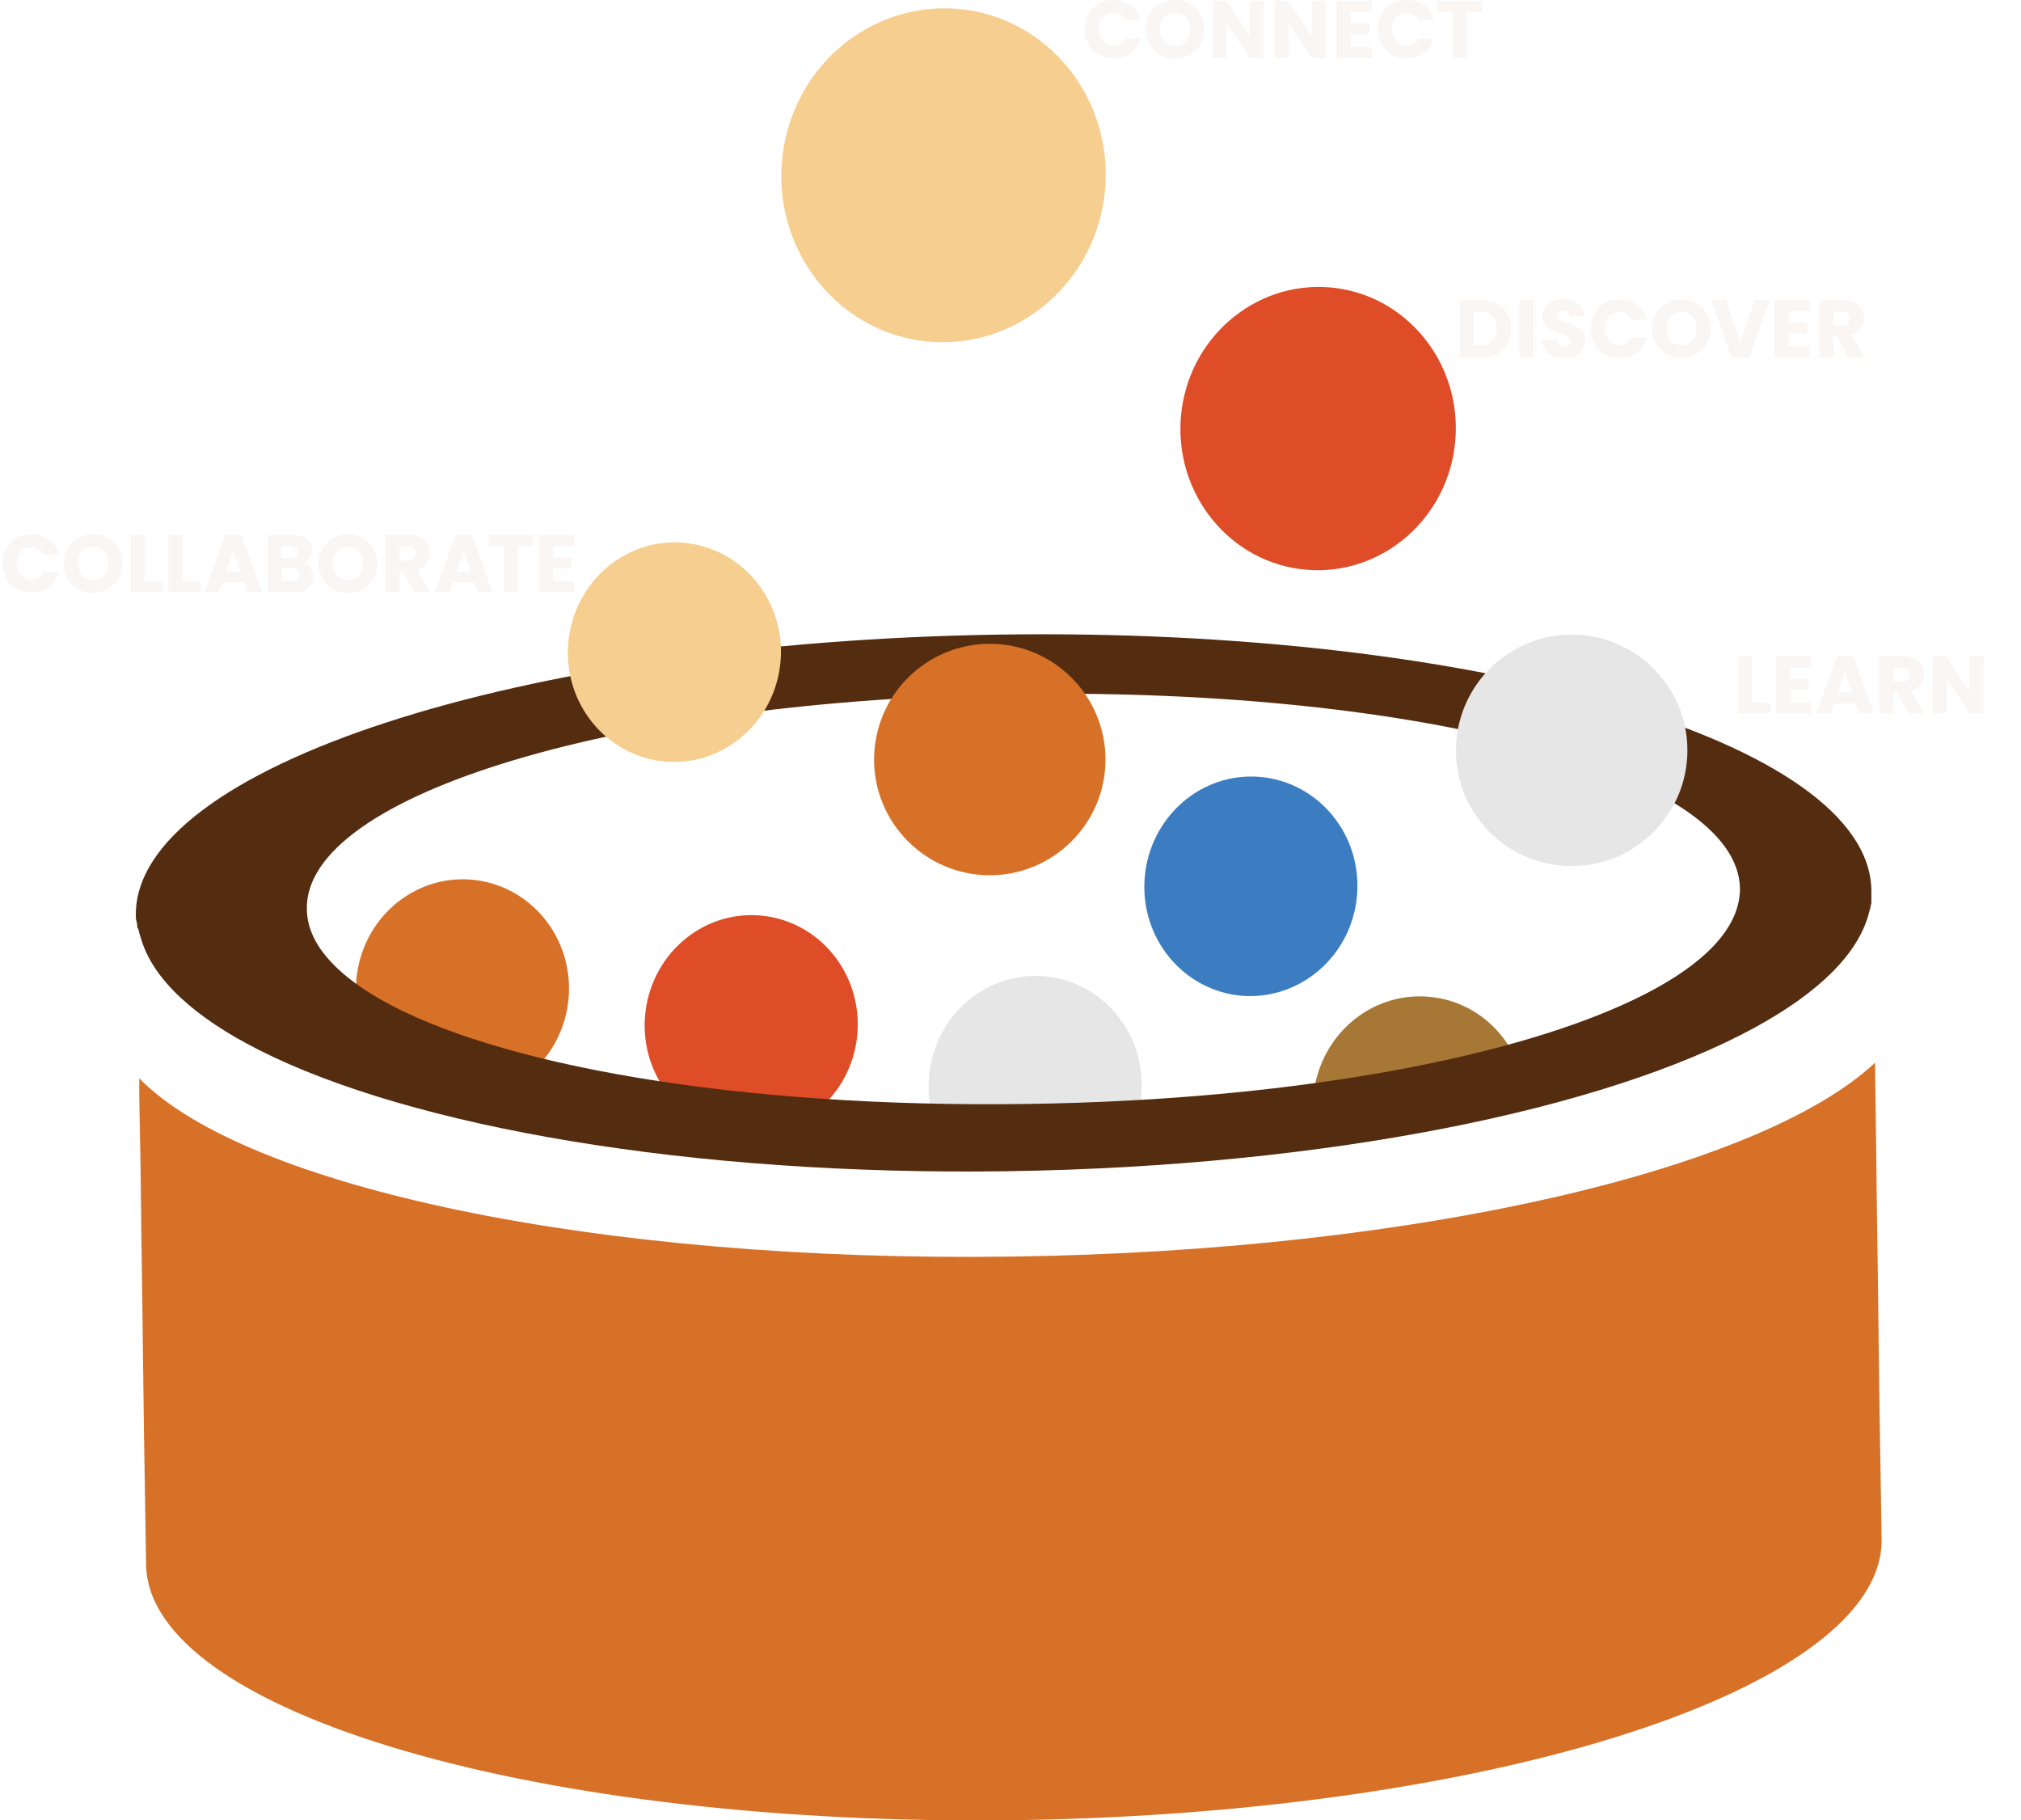
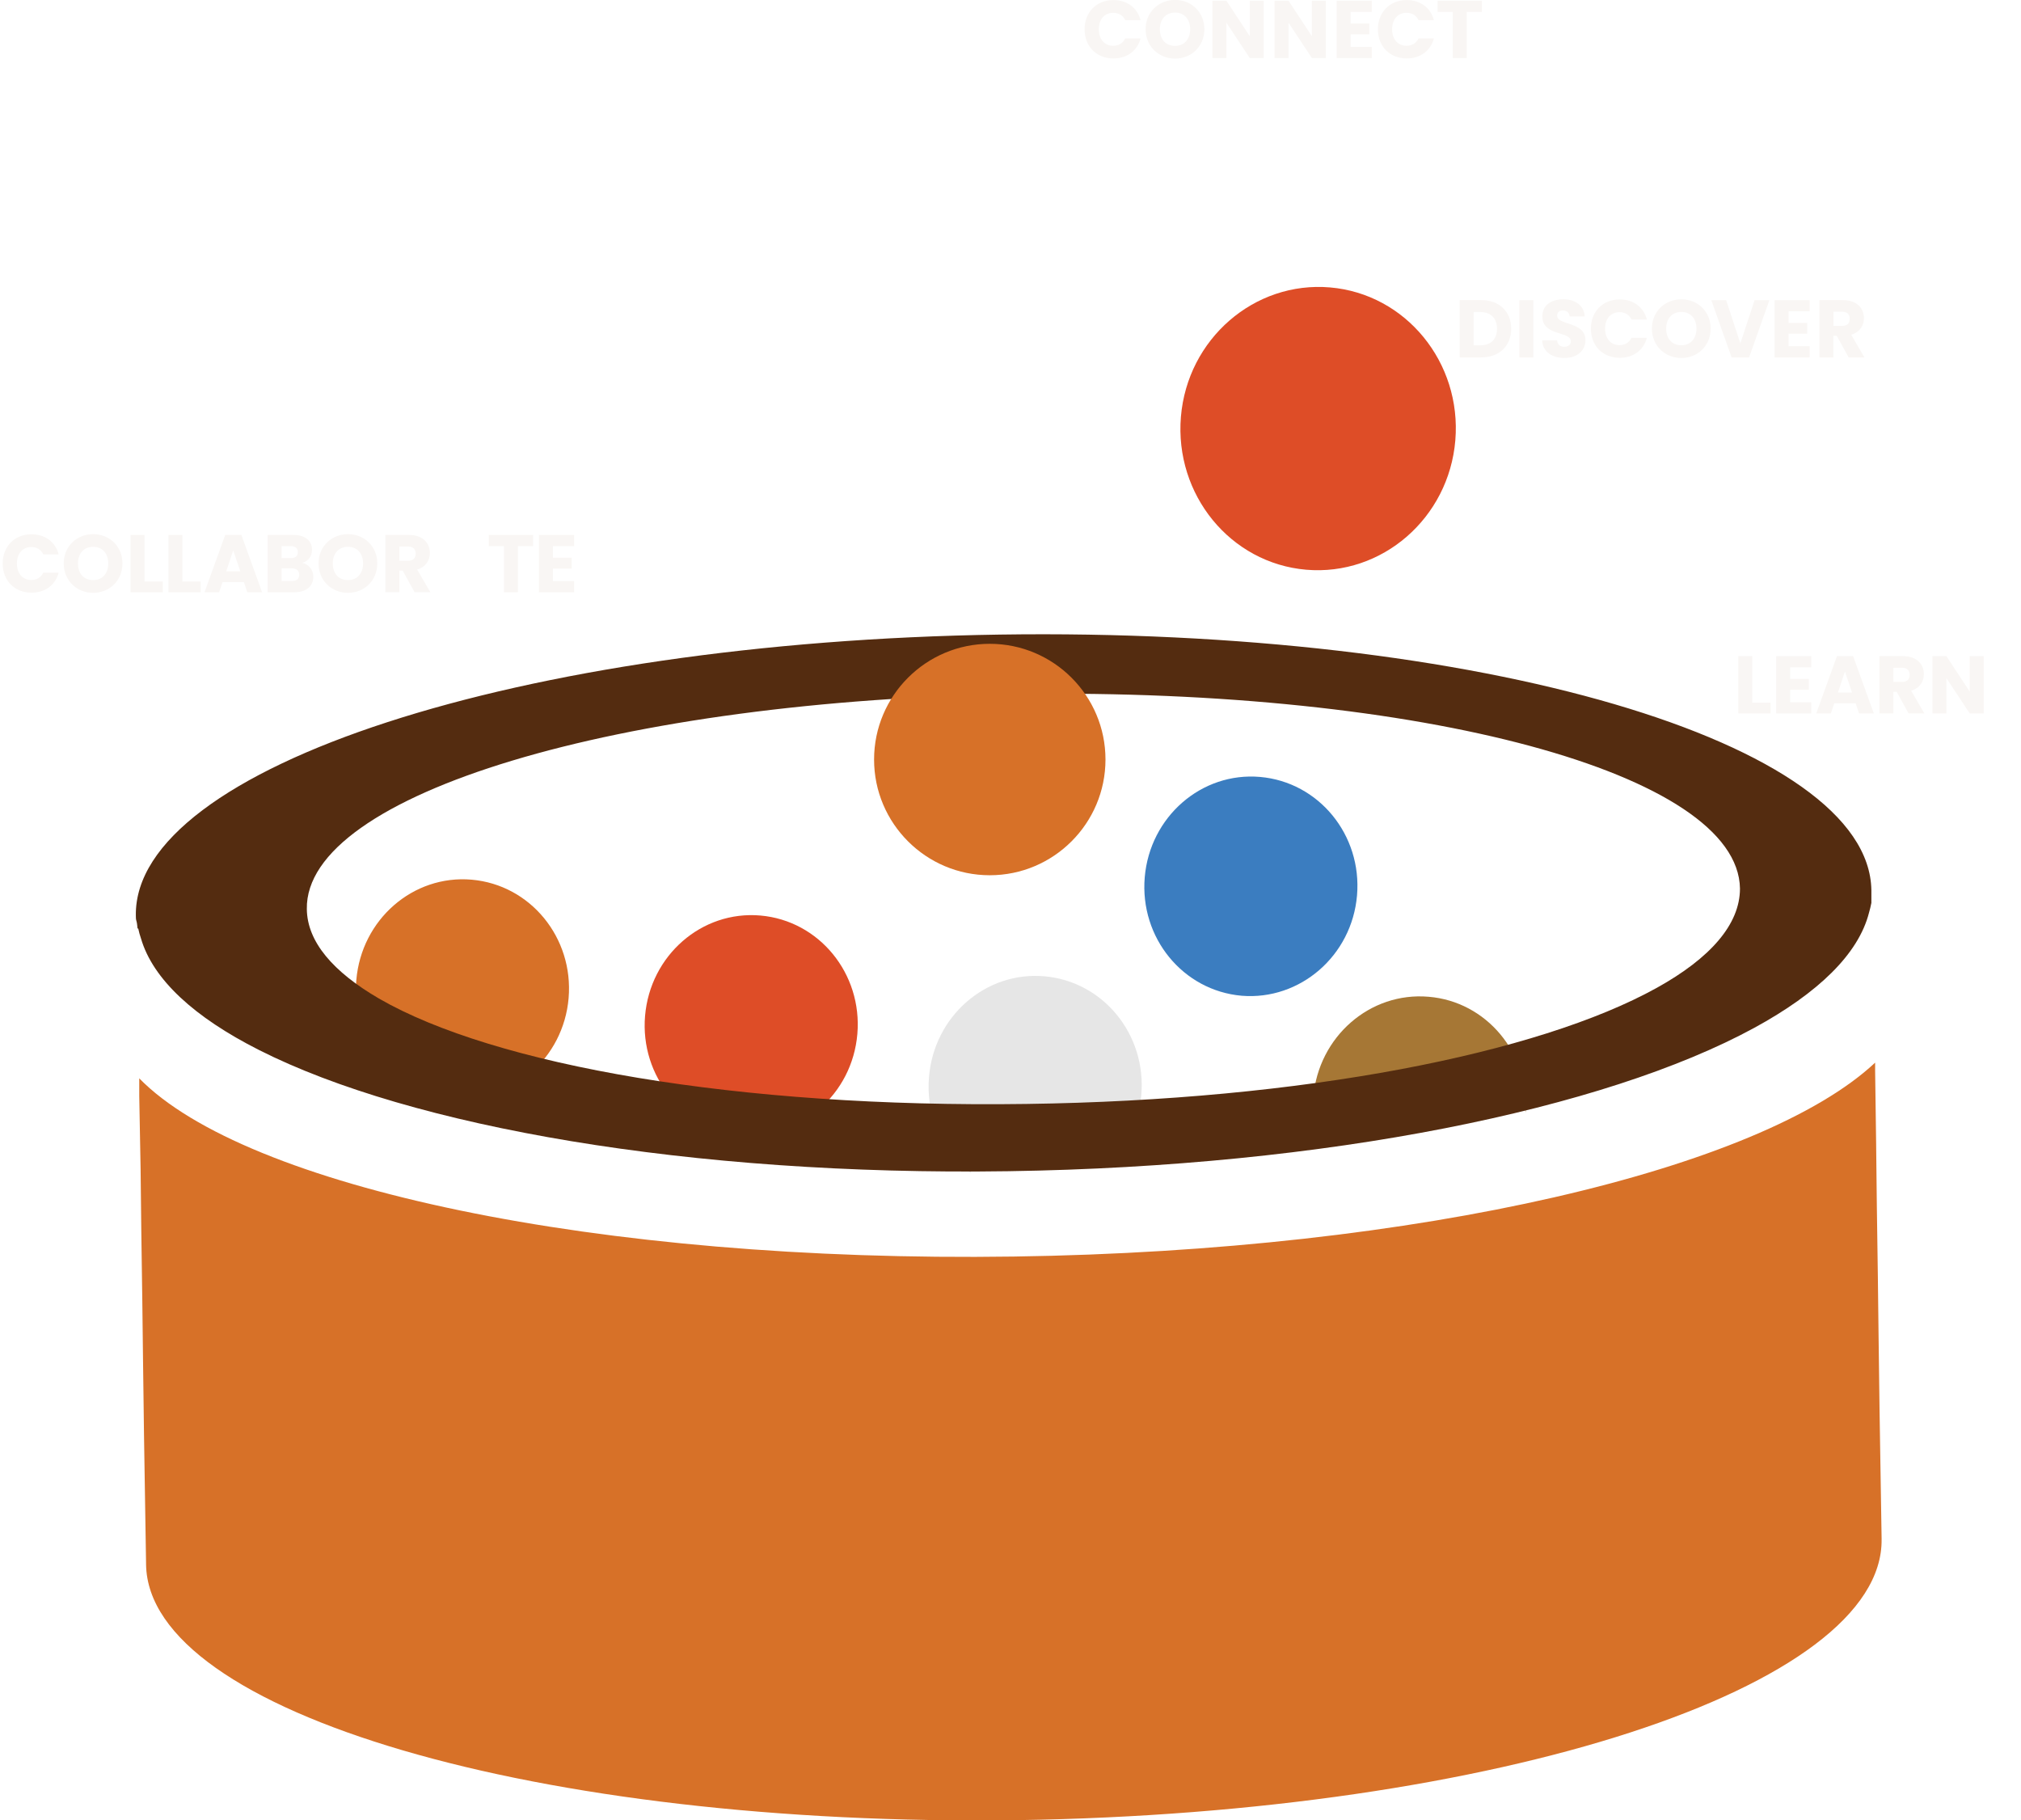
<svg xmlns="http://www.w3.org/2000/svg" id="Layer_1" viewBox="0 0 592.14 533.2">
  <path d="M326.22.02c3.99,0,7.01,2.25,7.96,5.88h-4.5c-.69-1.44-1.96-2.15-3.51-2.15-2.51,0-4.23,1.87-4.23,4.83s1.72,4.83,4.23,4.83c1.55,0,2.82-.72,3.51-2.15h4.5c-.96,3.63-3.97,5.86-7.96,5.86-4.95,0-8.44-3.52-8.44-8.54S321.27.02,326.22.02Z" fill="#f9f6f4" />
  <path d="M344.29,17.17c-4.76,0-8.63-3.56-8.63-8.61S339.53-.02,344.29-.02s8.58,3.54,8.58,8.58-3.83,8.61-8.58,8.61ZM344.29,13.44c2.68,0,4.42-1.94,4.42-4.88s-1.75-4.88-4.42-4.88-4.45,1.89-4.45,4.88,1.72,4.88,4.45,4.88Z" fill="#f9f6f4" />
  <path d="M370.26.21v16.79h-4.09l-6.84-10.35v10.35h-4.09V.21h4.09l6.84,10.4V.21h4.09Z" fill="#f9f6f4" />
  <path d="M388.46.21v16.79h-4.09l-6.84-10.35v10.35h-4.09V.21h4.09l6.84,10.4V.21h4.09Z" fill="#f9f6f4" />
  <path d="M401.92,3.49h-6.19v3.4h5.48v3.16h-5.48v3.68h6.19v3.28h-10.28V.21h10.28v3.28Z" fill="#f9f6f4" />
  <path d="M412.16.02c3.99,0,7.01,2.25,7.96,5.88h-4.5c-.69-1.44-1.96-2.15-3.51-2.15-2.51,0-4.23,1.87-4.23,4.83s1.72,4.83,4.23,4.83c1.55,0,2.82-.72,3.51-2.15h4.5c-.96,3.63-3.97,5.86-7.96,5.86-4.95,0-8.44-3.52-8.44-8.54S407.21.02,412.16.02Z" fill="#f9f6f4" />
  <path d="M421.21.21h12.98v3.28h-4.45v13.51h-4.09V3.49h-4.45V.21Z" fill="#f9f6f4" />
  <path d="M442.77,96.31c0,4.97-3.44,8.39-8.8,8.39h-6.29v-16.79h6.29c5.36,0,8.8,3.4,8.8,8.39ZM433.71,101.16c3.08,0,4.9-1.77,4.9-4.85s-1.82-4.9-4.9-4.9h-1.94v9.76h1.94Z" fill="#f9f6f4" />
  <path d="M445.17,87.92h4.09v16.79h-4.09v-16.79Z" fill="#f9f6f4" />
  <path d="M458.4,104.87c-3.61,0-6.43-1.79-6.55-5.19h4.35c.12,1.29.93,1.91,2.08,1.91s1.96-.6,1.96-1.58c0-3.11-8.39-1.43-8.34-7.39,0-3.18,2.61-4.95,6.12-4.95s6.12,1.82,6.29,5.02h-4.42c-.07-1.08-.84-1.72-1.94-1.75-.98-.02-1.72.48-1.72,1.53,0,2.92,8.3,1.6,8.3,7.22,0,2.82-2.2,5.16-6.12,5.16Z" fill="#f9f6f4" />
  <path d="M474.56,87.72c3.99,0,7.01,2.25,7.96,5.88h-4.5c-.69-1.44-1.96-2.15-3.51-2.15-2.51,0-4.23,1.87-4.23,4.83s1.72,4.83,4.23,4.83c1.55,0,2.82-.72,3.51-2.15h4.5c-.96,3.63-3.97,5.86-7.96,5.86-4.95,0-8.44-3.52-8.44-8.54s3.49-8.56,8.44-8.56Z" fill="#f9f6f4" />
  <path d="M492.63,104.87c-4.76,0-8.63-3.56-8.63-8.61s3.87-8.58,8.63-8.58,8.58,3.54,8.58,8.58-3.83,8.61-8.58,8.61ZM492.63,101.14c2.68,0,4.42-1.94,4.42-4.88s-1.75-4.88-4.42-4.88-4.45,1.89-4.45,4.88,1.72,4.88,4.45,4.88Z" fill="#f9f6f4" />
  <path d="M514.09,87.92h4.33l-5.95,16.79h-5.12l-5.95-16.79h4.35l4.16,12.67,4.18-12.67Z" fill="#f9f6f4" />
  <path d="M530.22,91.19h-6.19v3.4h5.48v3.16h-5.48v3.68h6.19v3.28h-10.28v-16.79h10.28v3.28Z" fill="#f9f6f4" />
  <path d="M539.95,87.92c4.11,0,6.17,2.37,6.17,5.28,0,2.1-1.15,4.09-3.73,4.85l3.87,6.65h-4.62l-3.49-6.34h-.98v6.34h-4.09v-16.79h6.86ZM539.71,91.31h-2.53v4.16h2.53c1.53,0,2.25-.79,2.25-2.1,0-1.24-.72-2.06-2.25-2.06Z" fill="#f9f6f4" />
  <path d="M9.23,156.52c3.99,0,7.01,2.25,7.96,5.88h-4.5c-.69-1.44-1.96-2.15-3.51-2.15-2.51,0-4.23,1.87-4.23,4.83s1.72,4.83,4.23,4.83c1.55,0,2.82-.72,3.51-2.15h4.5c-.96,3.63-3.97,5.86-7.96,5.86-4.95,0-8.44-3.52-8.44-8.54s3.49-8.56,8.44-8.56Z" fill="#f9f6f4" />
  <path d="M27.3,173.67c-4.76,0-8.63-3.56-8.63-8.61s3.87-8.58,8.63-8.58,8.58,3.54,8.58,8.58-3.83,8.61-8.58,8.61ZM27.3,169.94c2.68,0,4.42-1.94,4.42-4.88s-1.75-4.88-4.42-4.88-4.45,1.89-4.45,4.88,1.72,4.88,4.45,4.88Z" fill="#f9f6f4" />
  <path d="M42.34,156.71v13.63h5.36v3.16h-9.44v-16.79h4.09Z" fill="#f9f6f4" />
  <path d="M53.44,156.71v13.63h5.36v3.16h-9.44v-16.79h4.09Z" fill="#f9f6f4" />
  <path d="M71.46,170.54h-6.26l-1,2.96h-4.28l6.07-16.79h4.73l6.07,16.79h-4.33l-1-2.96ZM68.33,161.23l-2.06,6.15h4.14l-2.08-6.15Z" fill="#f9f6f4" />
  <path d="M86.23,173.5h-7.82v-16.79h7.56c3.42,0,5.45,1.7,5.45,4.35,0,2.03-1.22,3.35-2.85,3.83,1.96.41,3.23,2.13,3.23,4.04,0,2.77-2.03,4.57-5.57,4.57ZM85.18,159.99h-2.68v3.51h2.68c1.34,0,2.08-.6,2.08-1.75s-.74-1.77-2.08-1.77ZM85.47,166.49h-2.96v3.71h3.01c1.36,0,2.15-.62,2.15-1.82s-.84-1.89-2.2-1.89Z" fill="#f9f6f4" />
  <path d="M101.96,173.67c-4.76,0-8.63-3.56-8.63-8.61s3.87-8.58,8.63-8.58,8.58,3.54,8.58,8.58-3.83,8.61-8.58,8.61ZM101.96,169.94c2.68,0,4.42-1.94,4.42-4.88s-1.75-4.88-4.42-4.88-4.45,1.89-4.45,4.88,1.72,4.88,4.45,4.88Z" fill="#f9f6f4" />
  <path d="M119.78,156.71c4.11,0,6.17,2.37,6.17,5.28,0,2.1-1.15,4.09-3.73,4.85l3.87,6.65h-4.62l-3.49-6.34h-.98v6.34h-4.09v-16.79h6.86ZM119.54,160.11h-2.53v4.16h2.53c1.53,0,2.25-.79,2.25-2.1,0-1.24-.72-2.06-2.25-2.06Z" fill="#f9f6f4" />
-   <path d="M138.99,170.54h-6.26l-1,2.96h-4.28l6.07-16.79h4.73l6.07,16.79h-4.33l-1-2.96ZM135.86,161.23l-2.06,6.15h4.14l-2.08-6.15Z" fill="#f9f6f4" />
  <path d="M143.22,156.71h12.98v3.28h-4.45v13.51h-4.09v-13.51h-4.45v-3.28Z" fill="#f9f6f4" />
  <path d="M168.2,159.99h-6.19v3.4h5.48v3.16h-5.48v3.68h6.19v3.28h-10.28v-16.79h10.28v3.28Z" fill="#f9f6f4" />
  <path d="M513.39,192.21v13.63h5.36v3.16h-9.44v-16.79h4.09Z" fill="#f9f6f4" />
  <path d="M530.69,195.49h-6.19v3.4h5.48v3.16h-5.48v3.68h6.19v3.28h-10.28v-16.79h10.28v3.28Z" fill="#f9f6f4" />
  <path d="M543.69,206.04h-6.26l-1,2.96h-4.28l6.07-16.79h4.73l6.07,16.79h-4.33l-1-2.96ZM540.56,196.73l-2.06,6.15h4.14l-2.08-6.15Z" fill="#f9f6f4" />
  <path d="M557.51,192.21c4.11,0,6.17,2.37,6.17,5.28,0,2.1-1.15,4.09-3.73,4.85l3.87,6.65h-4.62l-3.49-6.34h-.98v6.34h-4.09v-16.79h6.86ZM557.27,195.61h-2.53v4.16h2.53c1.53,0,2.25-.79,2.25-2.1,0-1.24-.72-2.06-2.25-2.06Z" fill="#f9f6f4" />
  <path d="M581.21,192.21v16.79h-4.09l-6.84-10.35v10.35h-4.09v-16.79h4.09l6.84,10.4v-10.4h4.09Z" fill="#f9f6f4" />
  <path d="M251.2,302.9c1.5-17.7-11.2-33.2-28.4-34.7s-32.3,11.7-33.8,29.4,11.2,33.2,28.4,34.7c17.2,1.4,32.3-11.7,33.8-29.4" fill="#de4d27" />
  <path d="M446.6,323.6l.4,2.3c1.1-17.4-11.5-32.5-28.4-33.9-17.2-1.5-32.3,11.7-33.8,29.4-.4,4.5.2,9,1.6,13.2l60.2-11h0Z" fill="#a67735" />
  <path d="M306,286c-17.2-1.5-32.3,11.7-33.8,29.4-1,10.9,3.6,21.6,12.3,28.3v-9h39.5v7.3c6-5.5,9.7-13.1,10.4-21.3,1.5-17.7-11.2-33.2-28.4-34.7h0Z" fill="#e6e6e6" />
  <path d="M166.6,292.4c1.5-17.7-11.2-33.2-28.4-34.7s-32.3,11.7-33.8,29.4,11.2,33.2,28.4,34.7c17.2,1.4,32.3-11.8,33.8-29.4" fill="#d77128" />
  <path d="M298.9,203.3c117.7-1.7,210.4,23.3,210.9,57,0,10.5-8.7,20.4-24.4,29.1-34.8,19.3-103.6,32.9-184.7,34-84.3,1.2-155.8-11.3-189.7-30.9-13.4-7.8-21-16.6-21.1-26.2-.6-33.6,91.3-61.3,209-63M40.5,272c.2,1,.5,2,.8,2.9,3.5,12,15.6,23.1,34.6,32.7,44.5,22.5,126.3,36.9,219.6,35.5,93.3-1.4,174.6-18.1,218.5-42,18.7-10.2,30.5-21.6,33.6-33.7.3-1,.5-1.9.7-2.9v-3.7c-.6-43.4-115-77-255.4-74.9s-253.7,38.9-253.1,82.3c0,.6,0,1.1.2,1.7.2.7.2,1.4.3,2.1" fill="#542c10" />
  <path d="M297.1,368.1c-122.2,1.8-225.2-20.4-256.3-52.2v5.2l.4,21.6v.2l.2,17.6.3,20.8.2,16.6.3,22.8.6,37.4v.2c.6,43.4,115,76.9,255.4,74.9,140.4-2.1,253.7-38.9,253.1-82.3v-.2l-.6-37.4-.3-22.8-.2-16.6-.3-20.8-.2-17.6v-.2l-.3-21.6v-2.4c-33.3,31.2-133.5,55.1-252.3,56.8" fill="#d77128" />
  <path d="M397.6,262.3c1.5-17.7-11.2-33.2-28.4-34.7s-32.3,11.7-33.8,29.4,11.2,33.2,28.4,34.7c17.1,1.4,32.3-11.7,33.8-29.4" fill="#3b7dc0" />
-   <path d="M323.8,55.4c2.3-26.9-17.1-50.6-43.2-52.8-26.2-2.2-49.2,17.8-51.5,44.7s17.1,50.6,43.2,52.8c26.1,2.2,49.2-17.8,51.5-44.7M228.7,193.7c1.5-17.7-11.2-33.2-28.4-34.7s-32.3,11.7-33.8,29.4,11.2,33.2,28.4,34.7c17.1,1.5,32.3-11.7,33.8-29.4" fill="#f6cf90" />
  <path d="M426.4,129c1.9-22.8-14.5-42.9-36.7-44.8s-41.8,15.1-43.7,37.9c-1.9,22.8,14.5,42.9,36.7,44.8s41.8-15.1,43.7-37.9" fill="#de4d27" />
  <path d="M290,256.4c18.7,0,33.9-15.2,33.9-33.9s-15.2-33.9-33.9-33.9-33.9,15.2-33.9,33.9,15.2,33.9,33.9,33.9" fill="#d77128" />
-   <path d="M460.5,253.7c18.7,0,33.9-15.2,33.9-33.9s-15.2-33.9-33.9-33.9-33.9,15.2-33.9,33.9c-.1,18.7,15.1,33.9,33.9,33.9" fill="#e6e6e6" />
</svg>